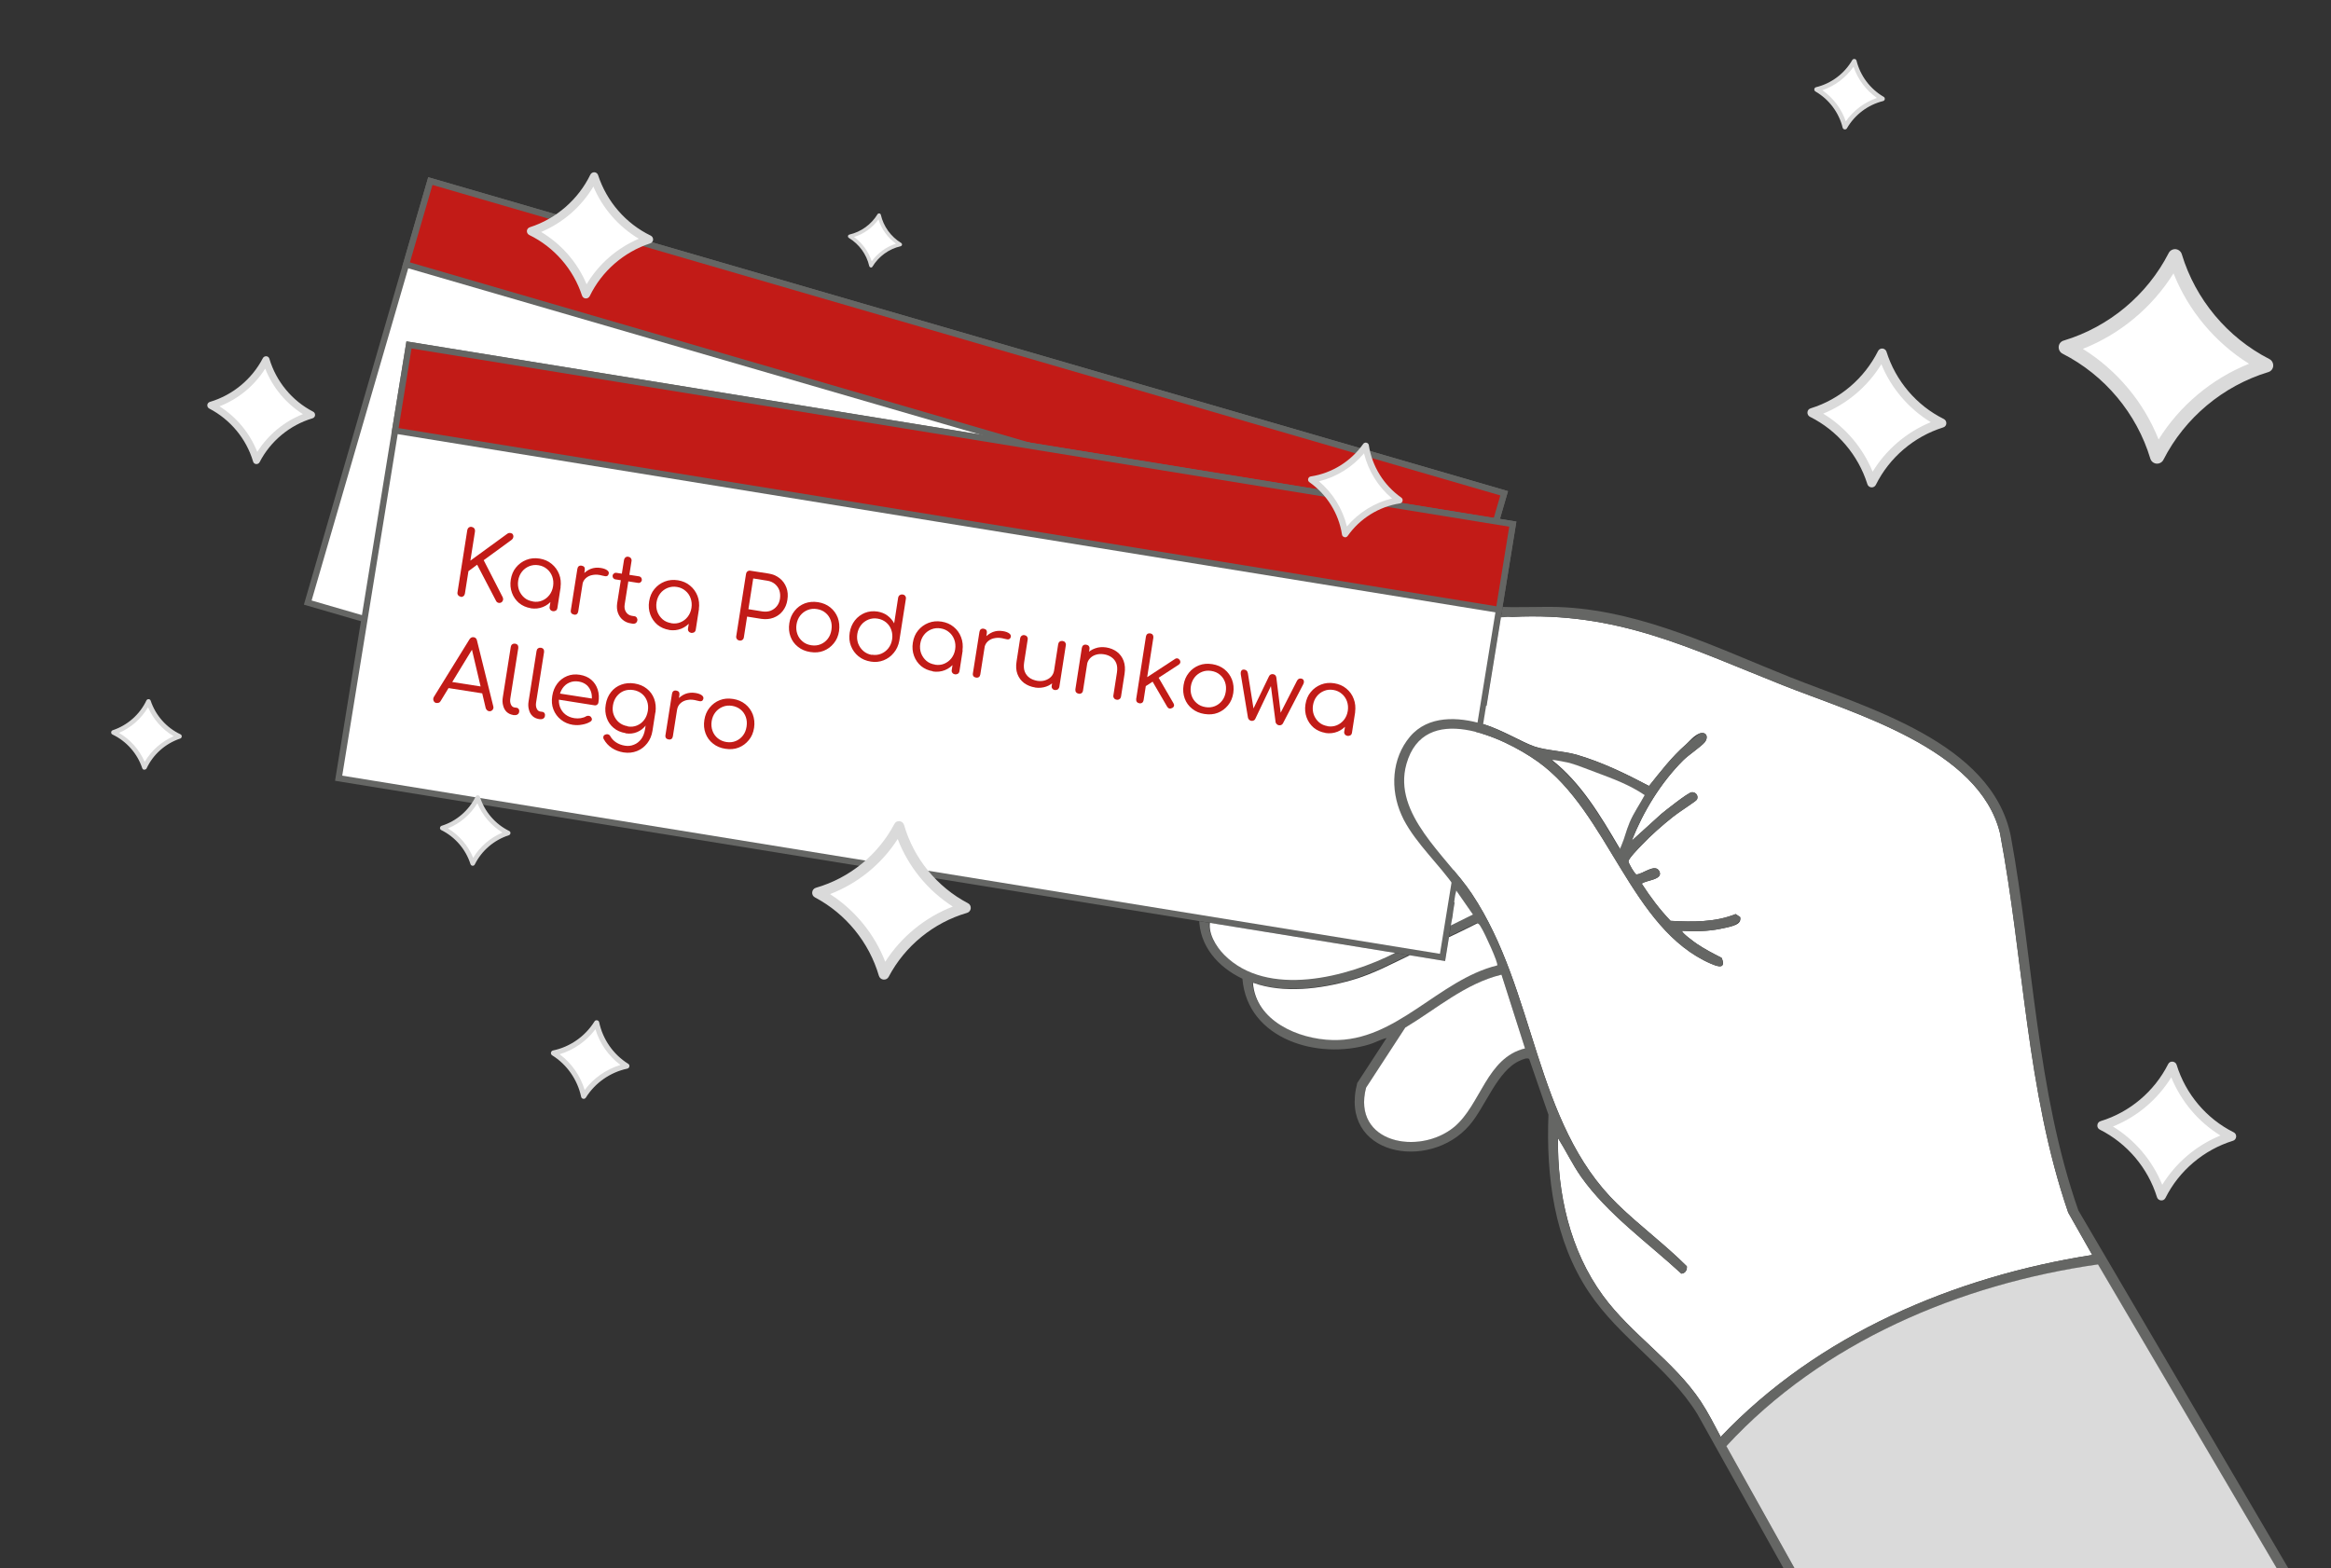
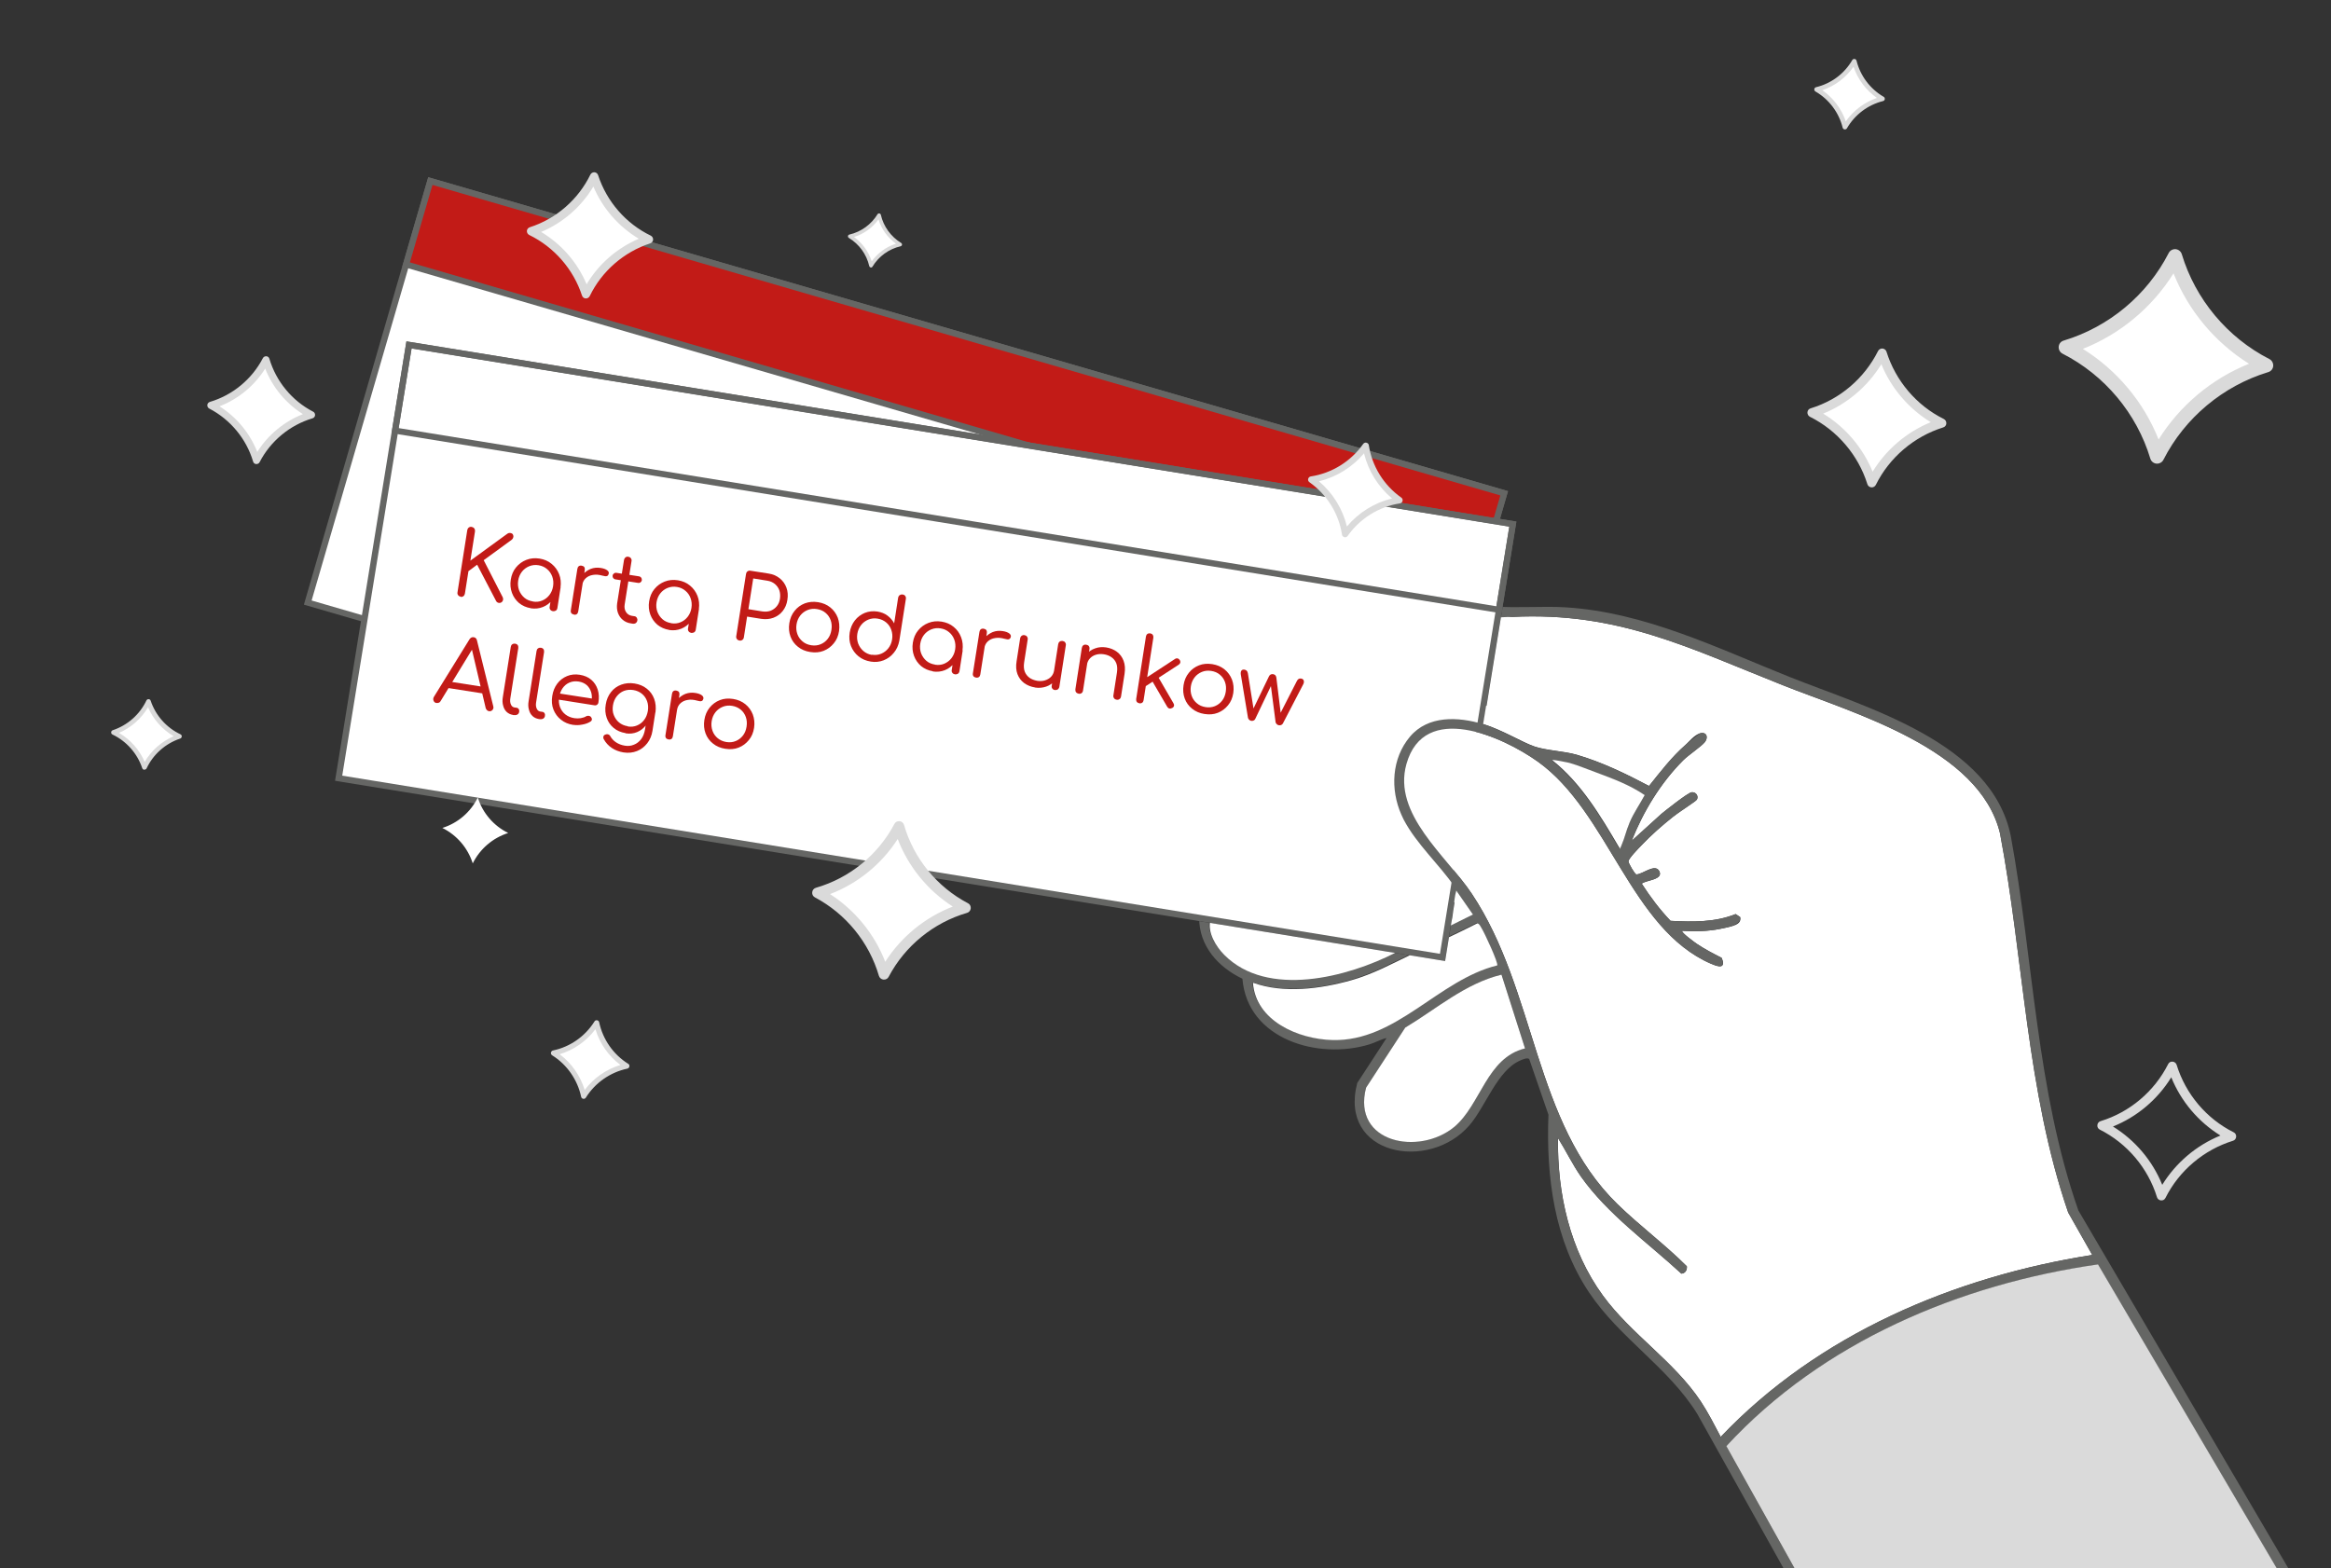
<svg xmlns="http://www.w3.org/2000/svg" id="Layer_1" data-name="Layer 1" viewBox="0 0 217 146">
  <rect x="0" y="0" width="217" height="146" fill="#333333" stroke="none" />
  <defs>
    <style>
      .cls-1 {
        fill: none;
      }

      .cls-2 {
        isolation: isolate;
      }

      .cls-3 {
        fill: #dadada;
      }

      .cls-4 {
        fill: #c21b17;
      }

      .cls-5 {
        fill: #fff;
      }

      .cls-6 {
        fill: #656664;
      }

      .cls-7 {
        clip-path: url(#clippath);
      }
    </style>
    <clipPath id="clippath">
      <path class="cls-1" d="M134.52,89.48l-28.78-4.67,35.43,61.2h105.22l-56.51-87.51-48.71-9.93-2.78,17.15-16.55.82,13.57,17.5-.88,5.44Z" />
    </clipPath>
  </defs>
  <g>
    <g>
      <g>
        <rect class="cls-5" x="32.28" y="30.58" width="104.11" height="40.87" transform="translate(17.6 -21.52) rotate(16.21)" />
        <path class="cls-6" d="M128.81,85.53L28.29,56.3l11.57-39.8,100.52,29.23-11.57,39.8ZM29,55.91l99.42,28.91,11.25-38.69L40.26,17.22l-11.25,38.69Z" />
      </g>
      <g>
        <rect class="cls-4" x="36.86" y="31.24" width="104.11" height="8.09" transform="translate(13.39 -23.42) rotate(16.21)" />
        <path class="cls-6" d="M137.97,54.05L37.45,24.82l2.42-8.32,100.52,29.23-2.42,8.32ZM38.16,24.43l99.41,28.91,2.1-7.21L40.26,17.22l-2.1,7.21Z" />
      </g>
    </g>
    <g>
      <g>
        <g>
          <rect class="cls-5" x="34.13" y="40.2" width="104.11" height="40.87" transform="translate(10.83 -13.03) rotate(9.22)" />
          <path class="cls-6" d="M134.52,89.48l-103.33-16.78,6.64-40.91,103.33,16.78-6.64,40.91ZM31.85,72.22l102.2,16.59,6.46-39.78-102.19-16.59-6.46,39.78Z" />
        </g>
        <g>
-           <rect class="cls-4" x="36.75" y="40.41" width="104.11" height="8.09" transform="translate(8.27 -13.66) rotate(9.22)" />
          <path class="cls-6" d="M139.78,57.11l-103.33-16.78,1.39-8.55,103.33,16.78-1.39,8.55ZM37.11,39.86l102.19,16.59,1.2-7.41-102.19-16.59-1.2,7.41Z" />
        </g>
      </g>
      <g class="cls-2">
        <g class="cls-2">
          <path class="cls-4" d="M42.89,55.56c-.1-.02-.18-.06-.24-.14-.06-.08-.08-.17-.06-.27l.91-5.79c.02-.1.06-.18.14-.24.08-.06.17-.08.27-.06.1.02.18.06.24.14.06.08.08.17.07.27l-.43,2.73,3.42-2.49c.06-.04.11-.07.16-.08.05-.01.1-.01.15,0,.11.02.19.06.23.14.04.08.06.16.03.26-.02.1-.08.18-.16.24l-2.59,1.89,1.77,3.45c.04.09.05.17.03.26-.02.09-.07.16-.14.21-.07.05-.15.07-.24.06-.13-.02-.23-.09-.28-.21l-1.75-3.35-.81.6-.33,2.09c-.02.1-.06.18-.14.24-.08.06-.17.08-.27.06Z" />
          <path class="cls-4" d="M49.41,56.63c-.42-.07-.78-.23-1.09-.48-.3-.26-.52-.57-.66-.95-.14-.38-.18-.79-.11-1.23.07-.44.23-.83.49-1.14.26-.32.58-.55.96-.7.38-.15.79-.19,1.23-.12.43.07.81.23,1.12.49.32.26.55.58.7.96.15.38.19.8.13,1.24l-.31.1c-.06.41-.22.77-.45,1.06-.24.3-.53.52-.88.66-.35.14-.73.18-1.13.12ZM49.61,56.01c.31.05.6.02.86-.09.27-.11.49-.28.67-.51.18-.23.3-.51.35-.83.05-.32.02-.62-.08-.9-.1-.27-.26-.51-.48-.69-.22-.19-.48-.31-.79-.36-.31-.05-.59-.02-.87.09-.27.11-.5.28-.68.51-.18.23-.3.51-.35.83-.05.32-.02.61.08.89.11.28.27.51.49.7.22.19.49.3.8.35ZM51.47,56.91c-.1-.02-.18-.06-.24-.14-.06-.08-.08-.17-.06-.27l.22-1.38.27-.7.53.26-.3,1.93c-.02.11-.06.19-.14.24-.08.05-.17.07-.27.06Z" />
          <path class="cls-4" d="M53.43,57.22c-.11-.02-.19-.06-.24-.13-.05-.07-.07-.16-.05-.27l.61-3.86c.02-.11.06-.19.13-.24.07-.05.16-.07.27-.05.11.02.19.06.24.13.05.07.06.16.05.27l-.61,3.86c-.02.11-.06.19-.13.25-.07.05-.16.07-.27.05ZM53.83,54.38c.06-.34.2-.63.41-.87.21-.24.46-.42.75-.54.29-.11.6-.14.92-.09.28.04.49.12.63.23s.17.23.11.37c-.03.07-.07.13-.13.15-.06.03-.12.03-.19.02-.07-.01-.15-.03-.24-.05-.32-.09-.62-.12-.88-.07-.27.04-.49.14-.67.3-.18.16-.29.37-.33.62l-.38-.06Z" />
          <path class="cls-4" d="M57.31,53.95c-.09-.01-.17-.06-.22-.12-.05-.07-.07-.14-.06-.23.01-.09.06-.16.13-.21.07-.05.15-.07.25-.05l2.06.32c.09.01.17.06.22.12.05.07.07.15.06.24-.01.08-.06.15-.12.2-.07.05-.15.07-.25.05l-2.06-.32ZM58.71,58.04c-.29-.04-.54-.16-.74-.33-.21-.17-.35-.39-.45-.66-.09-.27-.11-.55-.07-.86l.64-4.05c.02-.1.06-.18.14-.24.07-.06.16-.08.27-.06.1.02.18.06.23.14.06.08.08.17.06.27l-.64,4.05c-.04.26,0,.49.13.69.13.2.31.31.54.35l.25.04c.09.01.16.06.21.14.05.08.07.16.05.26-.02.11-.07.18-.15.24-.08.05-.19.07-.3.05l-.17-.03Z" />
          <path class="cls-4" d="M62.29,58.65c-.42-.07-.78-.23-1.09-.48-.3-.26-.52-.57-.66-.95-.14-.38-.18-.79-.11-1.23.07-.44.23-.83.49-1.14.26-.32.58-.55.96-.7.38-.15.79-.19,1.23-.12.43.07.81.23,1.12.49.32.26.55.58.7.96.15.38.19.8.13,1.24l-.31.1c-.06.41-.22.77-.45,1.06-.24.3-.53.52-.88.66s-.73.18-1.13.12ZM62.49,58.03c.31.05.6.02.86-.09.27-.11.49-.28.67-.51.18-.23.3-.51.35-.83.05-.32.02-.62-.08-.9-.1-.28-.26-.51-.48-.69-.22-.19-.48-.31-.79-.36-.31-.05-.59-.02-.87.09-.27.11-.5.28-.68.51-.18.23-.3.51-.35.83-.05.32-.02.61.08.89.11.28.27.51.49.7.22.19.49.3.79.35ZM64.35,58.93c-.1-.02-.18-.06-.24-.14-.06-.07-.08-.17-.06-.27l.22-1.38.27-.7.53.26-.3,1.93c-.02.11-.06.18-.14.24-.08.05-.17.07-.27.06Z" />
          <path class="cls-4" d="M68.84,59.64c-.11-.02-.19-.06-.24-.14-.06-.08-.08-.17-.06-.27l.91-5.79c.02-.11.06-.19.14-.24.08-.06.17-.08.27-.06l1.67.26c.41.06.76.21,1.05.44.29.23.5.52.63.87.13.35.16.73.09,1.15-.06.41-.21.75-.44,1.04-.23.29-.52.49-.86.62-.35.13-.73.16-1.14.1l-1.31-.21-.3,1.93c-.02.11-.06.19-.14.24-.08.06-.17.08-.27.06ZM69.66,56.72l1.31.21c.27.04.53.02.76-.06.23-.09.43-.23.58-.42.16-.19.26-.43.3-.7.04-.29.02-.55-.06-.79-.09-.24-.23-.43-.42-.59-.2-.16-.43-.26-.7-.3l-1.31-.21-.45,2.87Z" />
          <path class="cls-4" d="M75.43,60.71c-.45-.07-.83-.23-1.15-.49-.32-.25-.55-.57-.69-.95-.14-.38-.18-.79-.11-1.24.07-.45.23-.83.49-1.15.25-.32.57-.55.95-.7.38-.14.79-.18,1.24-.11.44.07.82.23,1.14.49.31.25.54.57.69.95.14.38.18.8.12,1.25-.07.45-.23.83-.49,1.14-.26.32-.57.55-.95.7-.38.15-.79.18-1.23.11ZM75.52,60.08c.31.05.6.02.87-.09.27-.11.49-.28.67-.51.18-.23.29-.51.34-.83.05-.32.03-.62-.07-.9-.1-.28-.26-.51-.48-.69-.22-.19-.49-.3-.8-.35-.31-.05-.6-.02-.87.09-.27.11-.5.28-.68.51-.18.23-.3.51-.35.83-.05.32-.02.62.08.9.1.28.27.51.49.69.22.19.49.3.8.35Z" />
          <path class="cls-4" d="M81.06,61.6c-.44-.07-.82-.23-1.14-.49-.32-.26-.55-.58-.7-.96-.15-.38-.19-.79-.12-1.24.07-.44.23-.82.48-1.14.25-.32.56-.55.92-.7.37-.15.76-.19,1.18-.13.36.06.68.18.94.38.27.2.47.44.62.72l.37-2.38c.02-.11.07-.19.15-.25.08-.05.17-.07.27-.06.11.02.19.06.24.14.06.07.08.17.06.28l-.61,3.89c-.08.43-.25.81-.51,1.12-.26.32-.57.55-.95.7-.38.15-.78.19-1.21.12ZM81.16,60.96c.31.05.6.02.87-.09.26-.11.49-.28.67-.51.18-.23.3-.51.35-.83.05-.32.02-.61-.08-.89-.1-.28-.26-.51-.48-.69-.22-.18-.48-.3-.79-.35-.31-.05-.59-.02-.86.09-.27.11-.5.28-.68.51-.18.23-.3.51-.35.82-.05.32-.02.62.08.9.11.28.27.51.49.7.22.19.49.31.79.36Z" />
          <path class="cls-4" d="M86.84,62.5c-.42-.07-.78-.23-1.09-.48-.3-.26-.52-.57-.66-.95-.14-.38-.18-.79-.11-1.23.07-.44.23-.83.49-1.14.26-.32.58-.55.96-.7.38-.15.79-.19,1.23-.12.43.07.81.23,1.12.49.32.26.55.58.69.96.15.38.19.8.13,1.24l-.31.1c-.07.41-.22.77-.45,1.07-.24.3-.53.52-.88.66-.35.14-.73.18-1.13.12ZM87.04,61.89c.31.05.6.02.86-.09.26-.11.49-.28.67-.51.18-.23.3-.51.35-.83.05-.32.02-.62-.08-.9-.1-.27-.26-.51-.48-.69-.22-.19-.48-.31-.79-.36-.31-.05-.59-.02-.87.09-.27.11-.5.28-.68.51-.18.23-.3.51-.35.83-.05.32-.02.61.08.89.11.28.27.51.49.7.22.19.49.3.8.35ZM88.9,62.79c-.1-.02-.18-.06-.24-.14-.06-.08-.08-.17-.06-.27l.22-1.38.27-.7.53.26-.3,1.93c-.02.11-.06.18-.14.24-.08.05-.17.07-.27.06Z" />
          <path class="cls-4" d="M90.86,63.09c-.11-.02-.19-.06-.24-.13-.05-.07-.07-.16-.05-.27l.61-3.86c.02-.11.06-.19.13-.24s.16-.07.27-.05.19.06.24.13.06.16.05.27l-.61,3.86c-.02.11-.06.19-.13.24s-.16.07-.27.05ZM91.26,60.26c.06-.34.2-.63.41-.87.21-.24.46-.42.75-.54.29-.11.6-.14.92-.09.28.04.49.12.63.23.13.11.17.23.11.37-.03.07-.07.12-.13.15-.06.03-.12.03-.19.02-.07-.01-.15-.03-.24-.05-.32-.09-.62-.12-.88-.07-.27.04-.49.14-.67.3s-.29.37-.33.62l-.38-.06Z" />
          <path class="cls-4" d="M96.36,64.01c-.39-.06-.73-.2-1.02-.41-.28-.21-.49-.49-.62-.83-.13-.34-.16-.75-.08-1.21l.33-2.13c.02-.1.06-.18.14-.23.08-.06.17-.08.27-.06s.18.06.23.14c.06.08.08.17.06.27l-.33,2.13c-.05.34-.03.63.06.86.09.23.24.42.44.57.2.14.44.23.71.28.26.04.51.03.73-.04s.42-.18.57-.34c.15-.16.24-.35.28-.58l.48.07c-.07.35-.21.65-.42.89-.22.25-.48.43-.8.54-.32.11-.66.14-1.02.09ZM98.2,64.25c-.11-.02-.18-.06-.24-.14s-.07-.17-.05-.28l.6-3.85c.02-.11.06-.18.14-.24.07-.05.16-.07.27-.06.11.02.19.06.24.14.06.08.08.17.06.27l-.6,3.85c-.02.11-.07.19-.14.25-.08.05-.17.07-.27.06Z" />
          <path class="cls-4" d="M100.42,64.59c-.11-.02-.19-.06-.25-.14-.05-.07-.07-.16-.06-.27l.6-3.85c.02-.11.06-.19.14-.25.07-.05.17-.07.28-.05.11.02.19.06.24.14.05.07.07.17.05.28l-.6,3.85c-.02.11-.06.19-.14.24-.07.05-.16.07-.27.06ZM103.95,65.15c-.11-.02-.19-.06-.24-.14-.06-.08-.08-.17-.06-.27l.33-2.12c.05-.34.03-.63-.06-.86-.09-.23-.24-.42-.44-.56-.2-.14-.44-.24-.72-.28-.26-.04-.5-.03-.73.04-.23.07-.41.18-.56.34-.15.16-.24.35-.28.58l-.48-.08c.07-.35.21-.65.43-.89.22-.25.49-.43.81-.54.32-.12.66-.14,1.02-.09.39.06.73.2,1.01.41.28.21.49.49.62.84.13.35.16.75.09,1.21l-.33,2.12c-.02.1-.06.18-.14.23-.08.06-.17.08-.27.06Z" />
          <path class="cls-4" d="M106.06,65.48c-.1-.02-.18-.06-.23-.13-.05-.07-.07-.16-.06-.26l.91-5.83c.02-.1.06-.18.13-.23.07-.05.16-.07.26-.06.11.02.19.06.24.14.05.07.07.16.06.26l-.91,5.83c-.02.1-.06.18-.13.23-.07.05-.16.07-.27.06ZM106.58,63.95l-.35-.53,3.15-2.06c.08-.06.16-.07.24-.06.08.02.15.07.2.15.06.08.07.16.06.24-.02.08-.07.15-.15.2l-3.15,2.05ZM109.12,65.92c-.09.05-.18.07-.26.05-.08-.02-.15-.08-.2-.16l-1.46-2.51.56-.37,1.48,2.55c.05.08.07.16.05.25-.02.08-.08.15-.17.2Z" />
          <path class="cls-4" d="M112.13,66.48c-.45-.07-.83-.23-1.15-.49-.32-.25-.55-.57-.69-.95-.14-.38-.18-.79-.11-1.24.07-.45.23-.83.49-1.15.25-.32.57-.55.95-.7.38-.15.79-.18,1.24-.11.44.07.82.23,1.14.49.31.25.54.57.69.95.14.38.19.8.12,1.25-.07.45-.23.83-.49,1.14-.26.32-.57.55-.95.7-.38.15-.79.18-1.23.11ZM112.23,65.84c.31.05.6.02.87-.09.27-.11.49-.28.67-.51.18-.23.29-.51.34-.83.05-.32.03-.62-.07-.9-.1-.28-.26-.51-.48-.69-.22-.19-.49-.3-.8-.35s-.6-.02-.87.09c-.27.11-.5.28-.68.51-.18.23-.3.51-.35.83-.05.32-.02.62.08.9.1.28.27.51.49.69.22.19.49.3.8.35Z" />
          <path class="cls-4" d="M116.49,67.12c-.08-.01-.14-.05-.2-.1-.05-.05-.09-.11-.11-.18l-.67-4.04c-.02-.16,0-.28.06-.36.06-.08.15-.11.28-.09.08.01.15.05.21.1.05.05.09.13.11.24l.58,3.64-.22-.03,1.6-3.32c.03-.07.08-.13.15-.17.07-.04.14-.05.23-.04.09.02.17.05.22.11.05.06.08.13.09.21l.43,3.51-.14-.02,1.62-3.17c.09-.18.22-.26.39-.23.13.02.22.08.25.19.03.11.02.22-.05.35l-1.89,3.64c-.03.06-.08.1-.15.14-.07.03-.14.05-.22.03-.08-.01-.15-.05-.2-.1-.06-.05-.09-.11-.11-.18l-.46-3.55.1.02-1.54,3.23c-.03.06-.08.11-.15.14-.07.03-.14.04-.21.03Z" />
-           <path class="cls-4" d="M123.39,68.24c-.42-.07-.78-.23-1.09-.48-.3-.26-.52-.57-.66-.95-.14-.38-.18-.79-.11-1.23.07-.44.23-.83.49-1.14.26-.32.58-.55.96-.7.38-.15.79-.19,1.23-.12.43.07.81.23,1.12.49.32.26.55.58.69.96.15.38.19.8.13,1.24l-.31.1c-.07.41-.22.77-.45,1.06-.24.3-.53.52-.88.66-.35.14-.73.18-1.13.12ZM123.58,67.62c.31.05.6.02.87-.09.26-.11.49-.28.67-.51.18-.23.3-.51.35-.83.05-.32.02-.62-.08-.9-.1-.27-.26-.51-.48-.69-.22-.19-.48-.31-.79-.36-.31-.05-.59-.02-.86.09-.27.11-.5.28-.68.51s-.3.51-.35.83c-.05.32-.02.61.08.89.11.28.27.51.49.7.22.19.49.3.79.35ZM125.44,68.52c-.1-.02-.18-.06-.24-.14-.06-.08-.08-.17-.06-.27l.22-1.38.27-.7.53.26-.3,1.93c-.02.11-.06.19-.14.24-.08.05-.17.07-.27.06Z" />
        </g>
        <g class="cls-2">
          <path class="cls-4" d="M40.64,65.46c-.14-.02-.23-.09-.28-.22-.05-.12-.03-.24.03-.35l3.32-5.37c.1-.15.23-.21.39-.19.16.03.26.12.3.29l1.52,6.14c.04.13.01.25-.07.34-.09.1-.19.14-.32.12-.07-.01-.14-.04-.19-.09-.05-.05-.09-.11-.12-.18l-1.36-5.78.25.04-3.1,5.08c-.04.07-.09.12-.16.14-.07.03-.13.03-.2.02ZM41.39,64.02l.37-.57,3.34.52.19.65-3.9-.61Z" />
          <path class="cls-4" d="M47.76,66.57c-.23-.04-.43-.13-.59-.28-.16-.15-.27-.35-.33-.59-.07-.24-.08-.5-.03-.79l.74-4.68c.02-.11.06-.19.14-.24.07-.05.16-.07.27-.06.1.02.18.06.23.13.05.07.07.16.06.27l-.74,4.68c-.04.23-.02.42.05.58.07.16.17.25.32.28l.21.03c.09.01.16.06.2.13.05.07.06.16.04.26-.02.11-.07.18-.16.24-.09.05-.2.07-.33.05h-.08Z" />
          <path class="cls-4" d="M50.16,66.95c-.23-.04-.43-.13-.59-.28s-.27-.35-.33-.59c-.07-.24-.08-.5-.03-.79l.74-4.68c.02-.11.06-.19.14-.24.07-.05.16-.07.27-.06.1.02.18.06.23.13.05.07.07.16.06.27l-.74,4.68c-.04.23-.02.42.05.58.07.16.17.25.32.28l.21.03c.09.01.16.06.2.13.05.07.06.16.04.26-.02.11-.07.18-.16.24-.09.05-.2.07-.33.05h-.08Z" />
          <path class="cls-4" d="M53.38,67.5c-.46-.07-.84-.23-1.16-.49-.32-.25-.55-.57-.7-.95-.15-.38-.18-.8-.11-1.25.07-.46.23-.84.47-1.16.24-.32.55-.55.91-.7.36-.15.76-.19,1.19-.12.42.07.78.22,1.06.46.28.24.48.54.6.91.12.37.14.77.07,1.2-.01.09-.06.17-.13.22-.07.05-.15.07-.25.05l-3.48-.55.09-.57,3.53.55-.4.19c.05-.3.04-.59-.04-.85-.08-.26-.22-.48-.41-.65-.2-.17-.44-.28-.74-.33-.32-.05-.6-.02-.86.09-.26.11-.47.28-.64.52-.17.24-.27.52-.33.85-.05.33-.02.63.08.91.11.28.27.51.5.69.23.18.51.3.84.35.19.03.39.03.59,0,.21-.04.38-.09.51-.18.07-.04.16-.05.24-.04.09.01.15.05.2.1.07.09.1.17.09.25-.01.08-.06.15-.15.2-.21.13-.46.22-.76.27-.3.06-.58.06-.83.02Z" />
          <path class="cls-4" d="M58.05,70.06c-.42-.07-.79-.21-1.1-.42-.31-.21-.56-.48-.74-.81-.05-.08-.06-.17-.04-.25.02-.08.08-.14.17-.18.09-.04.18-.05.28-.02.09.03.16.09.2.18.13.22.3.41.53.56.23.15.5.26.82.31.3.05.58.02.84-.09.27-.1.49-.28.68-.52.18-.24.3-.55.36-.92l.19-1.23.34-.53.43.18-.27,1.73c-.07.44-.23.83-.49,1.16-.26.33-.57.57-.95.72-.38.15-.79.2-1.24.13ZM58.23,68.26c-.43-.07-.8-.23-1.1-.48-.3-.25-.52-.56-.65-.94-.13-.38-.17-.79-.09-1.24.07-.46.24-.84.49-1.16.25-.32.57-.55.95-.69.38-.14.79-.18,1.24-.11.44.07.83.23,1.14.48.32.25.55.57.69.95.14.38.18.8.12,1.26l-.44.08c-.07.42-.21.78-.43,1.09-.22.3-.5.52-.83.66s-.69.18-1.08.12ZM58.43,67.64c.32.05.61.02.87-.09.26-.11.48-.27.66-.51.18-.23.29-.51.35-.84.05-.33.03-.63-.07-.91-.1-.28-.26-.51-.48-.69-.22-.18-.49-.3-.8-.35-.32-.05-.61-.02-.88.08-.27.11-.49.28-.67.51-.18.23-.3.52-.35.84-.05.33-.03.63.08.9s.26.5.49.69c.22.18.49.3.81.35Z" />
          <path class="cls-4" d="M62.24,68.85c-.11-.02-.19-.06-.24-.13-.05-.07-.07-.16-.05-.27l.61-3.86c.02-.11.06-.19.13-.24.07-.05.16-.07.27-.05.11.02.19.06.24.13.05.07.06.16.05.27l-.61,3.86c-.02.11-.06.19-.13.24-.07.05-.16.07-.27.05ZM62.64,66.02c.06-.34.2-.63.41-.87.21-.24.46-.42.75-.54.29-.11.6-.14.92-.09.28.04.49.12.63.23.13.11.17.23.11.37-.03.07-.07.13-.13.15-.06.03-.12.03-.19.02-.07-.01-.15-.03-.23-.05-.32-.09-.62-.12-.88-.07-.27.04-.49.14-.67.3-.18.16-.29.37-.33.62l-.38-.06Z" />
          <path class="cls-4" d="M67.52,69.72c-.45-.07-.83-.23-1.15-.49-.32-.25-.55-.57-.69-.95-.14-.38-.18-.79-.11-1.24.07-.45.23-.83.49-1.15.26-.32.57-.55.95-.7.38-.15.79-.18,1.24-.11.44.07.82.23,1.14.49.31.25.54.57.69.95.14.38.19.8.12,1.25-.07.45-.23.83-.49,1.14-.26.32-.57.55-.95.7-.38.15-.79.18-1.23.11ZM67.62,69.09c.31.05.6.02.87-.09.27-.11.49-.28.67-.51.18-.23.29-.51.34-.83.05-.32.03-.62-.07-.9-.1-.28-.26-.51-.48-.69-.22-.18-.49-.3-.8-.35-.31-.05-.6-.02-.87.09-.27.11-.5.28-.68.51-.18.23-.3.51-.35.83-.05.32-.02.62.08.9.1.28.27.51.49.69s.49.3.8.35Z" />
        </g>
      </g>
    </g>
    <g class="cls-7">
      <path class="cls-5" d="M139.67,57.52c.12-.34.83-.07,1.12-.08,9.8-.49,16.36,2.86,25.18,6.36,6.65,2.65,18.3,5.89,20.22,13.78,2.22,11.72,2.45,24,6.35,35.32l2.24,3.95c-12.86,2.02-25.52,7.4-34.59,16.94-.58-1.1-1.18-2.28-1.86-3.31-2.49-3.74-6.47-6.24-9.1-9.84-3.08-4.21-4.26-9.51-4.19-14.68.74,1.18,1.34,2.44,2.14,3.59,2.49,3.51,6.23,6.16,9.35,9.04.35-.02.54-.32.51-.68-2.03-2.03-4.41-3.79-6.46-5.79-7.81-7.59-7.53-19.85-13.56-28.9-2.36-3.54-7.38-7.42-6.08-12.08,1.64-5.85,8.92-2.58,12.22-.23,6.6,4.72,8.64,15.59,16.14,18.83.53.23.95.35,1.07.11s-.1-.67-.1-.67c-.79-.4-1.56-.8-2.29-1.29-.14-.09-1.55-1.11-1.37-1.22,1.16.07,2.38.05,3.52-.18s2.04-.38,1.87-1.1l-.42-.28c-1.91.78-4.02.74-6.06.63-1.01-1.06-1.9-2.24-2.68-3.46.36-.33,2.03-.35,1.64-1.15s-1.56.29-2.15.29c-.15-.05-.73-1.04-.73-1.22.03-.28.97-1.24,1.25-1.53.85-.9,1.91-1.83,2.88-2.6s2.16-1.45,2.25-1.63c.17-.34-.13-.73-.51-.67s-2.4,1.68-2.79,2l-2.78,2.52c1.1-2.76,2.7-5.39,4.8-7.5.49-.5,1.71-1.3,2.02-1.7s.18-.94-.39-.83-1.2.92-1.41,1.09c-1.29,1.13-2.34,2.5-3.4,3.83-2.16-1.14-4.38-2.22-6.74-2.91-1.23-.35-2.83-.39-3.94-.77s-2.98-1.54-4.77-2.09l1.55-9.5.03-.42Z" />
      <path class="cls-6" d="M112.7,85.61c-.35-.07-.75-.08-1.07-.14.01,2.61,1.75,4.57,4.03,5.66.47,5.68,7.08,7.57,11.83,6.11.51-.15,1.06-.47,1.59-.59l-2.73,4.19c-1.76,6.75,6.69,8.29,10.44,3.94,1.51-1.74,2.6-5.12,4.72-6.03.19-.09.7-.31.85-.14l1.79,5.18c-.22,5.75.52,11.68,3.78,16.55,2.86,4.27,7.36,6.95,10.07,11.3l57.92,103.71,41.16-13.71.13-.3-63.73-108.64c-3.91-11.17-4.17-23.28-6.29-34.86-1.77-8.73-13.38-11.93-20.57-14.8-6.76-2.7-13.48-6.03-20.87-6.49-2.06-.13-4.51.08-6.58-.08.31.47-.09.73-.08,1.28.11-.35,1.4-.29,1.69-.31,9.8-.49,16.36,2.86,25.18,6.36,6.64,2.63,18.3,5.89,20.22,13.78,2.22,11.72,2.45,24,6.35,35.32l2.24,3.95c-12.86,2.02-25.53,7.39-34.59,16.94-.57-1.09-1.18-2.28-1.86-3.31-2.49-3.74-6.47-6.25-9.1-9.84-3.09-4.23-4.26-9.51-4.19-14.68.74,1.18,1.34,2.44,2.14,3.59,2.47,3.51,6.23,6.16,9.35,9.04.35-.03.55-.33.51-.68-2.03-2.03-4.41-3.79-6.46-5.79-7.81-7.59-7.53-19.85-13.56-28.9-2.36-3.54-7.39-7.41-6.08-12.08,1.65-5.86,8.92-2.58,12.22-.23,6.61,4.72,8.63,15.6,16.14,18.83.7.29,1.39.44.97-.56-.79-.4-1.56-.8-2.29-1.29-.14-.09-1.55-1.11-1.37-1.22,1.15.07,2.38.05,3.52-.18.52-.1,2.04-.36,1.87-1.1l-.42-.28c-1.92.77-4.03.74-6.06.63-1.01-1.06-1.88-2.23-2.68-3.46.36-.33,2.02-.35,1.64-1.15-.36-.75-1.56.29-2.15.29-.15-.05-.73-1.04-.73-1.22.01-.28.98-1.26,1.25-1.53.85-.9,1.91-1.83,2.88-2.6.36-.29,2.16-1.45,2.25-1.63.17-.34-.11-.73-.51-.67-.32.06-2.4,1.68-2.8,2.01l-2.78,2.52c1.1-2.76,2.7-5.4,4.8-7.5.51-.49,1.71-1.3,2.02-1.7.36-.47.18-.94-.39-.83-.14.02-1.2.92-1.41,1.09-1.29,1.13-2.32,2.5-3.4,3.83-2.16-1.14-4.38-2.22-6.74-2.91-1.23-.35-2.83-.39-3.94-.77-1.56-.54-2.99-1.55-4.77-2.09-2.3-.69-5.1-.83-6.79,1.17-1.71,2.03-1.85,4.91-.8,7.27.06.12.15.34.21.45,1.2,2.29,3.3,4.16,4.76,6.28l.09.28,1.55,2.23-2.1,1.04c-.34,1.03-2.57,1.65-3.26,2.55,1.93-.92,3.87-1.8,5.77-2.76.2.03.33.33.42.5.22.38,1.56,3.22,1.43,3.42-5.5,1.36-9.38,7.1-15.33,6.95-3.18-.08-7.16-1.77-7.41-5.34,2.86,1.03,6.31.59,9.16-.23,2.09-.6,3.72-1.52,5.65-2.43-.51.02-1.03-.09-1.54-.18-4.46,2.29-11.93,4.25-15.95.21-.78-.78-1.61-2.12-1.28-3.27l.02-.02ZM150.67,78.9c-1.71-2.93-3.51-5.95-6.21-8.09.03-.09,1.4.2,1.59.25.86.24,1.71.6,2.52.9,1.6.58,3.1,1.15,4.52,2.1-.44.84-1.02,1.69-1.39,2.54-.3.67-.45,1.42-.74,2.08-.07.16-.02.35-.26.21h-.02ZM216.31,234.26l-55.6-99.6c8.93-9.68,21.73-15.07,34.59-16.91l60.76,103.32-39.76,13.2h0ZM127.18,101.28l3.65-5.6c2.92-1.75,5.58-4.11,8.96-4.93l2.18,6.87c-3.58.87-4.11,5.24-6.59,7.29-3.27,2.7-9.54,1.51-8.21-3.65v.02Z" />
      <path class="cls-3" d="M160.71,134.65l55.6,99.6,39.76-13.2-60.76-103.32c-12.87,1.84-25.66,7.23-34.59,16.91h0Z" />
      <path class="cls-5" d="M131.76,88.73c1.93-.9,3.86-1.79,5.77-2.76.2.03.32.34.42.5.24.38,1.56,3.21,1.43,3.42-5.5,1.35-9.38,7.1-15.33,6.95-3.18-.08-7.16-1.77-7.41-5.34,2.84,1.03,6.3.58,9.16-.23,2.09-.6,3.72-1.51,5.65-2.43.1-.05.21-.1.29-.14v.02Z" />
      <path class="cls-5" d="M129.92,88.7c-4.46,2.29-11.93,4.25-15.95.21-.78-.78-1.61-2.12-1.28-3.27,5.75.98,11.49,2.06,17.24,3.06Z" />
      <path class="cls-5" d="M135.57,82.92l1.55,2.23-2.1,1.04c.32-.95.27-2.28.55-3.27Z" />
      <path class="cls-5" d="M139.78,90.75l2.19,6.87c-3.58.87-4.11,5.24-6.59,7.31-3.27,2.7-9.54,1.51-8.21-3.65l3.65-5.6c2.92-1.75,5.58-4.11,8.96-4.93h0Z" />
      <path class="cls-5" d="M153.1,74.05c-.44.83-1.03,1.67-1.39,2.53-.36.86-.45,1.42-.74,2.08s-.02.35-.26.21c-1.72-2.93-3.52-5.96-6.21-8.09.03-.09,1.4.21,1.59.25.86.24,1.7.61,2.52.9,1.58.59,3.1,1.15,4.51,2.11h0Z" />
    </g>
  </g>
  <g>
    <g>
      <path class="cls-5" d="M200.81,42.51c-1.33-4.4-4.4-8.07-8.5-10.16,4.4-1.32,8.07-4.39,10.16-8.48,1.33,4.4,4.39,8.06,8.48,10.15-4.4,1.33-8.06,4.4-10.15,8.5Z" />
      <path class="cls-3" d="M200.75,43.17c-.27-.03-.49-.21-.57-.47-1.27-4.21-4.25-7.77-8.17-9.77-.24-.12-.38-.38-.36-.65s.21-.5.47-.57c4.21-1.27,7.77-4.24,9.77-8.15.12-.24.38-.38.65-.36h0c.27.03.49.21.57.47,1.27,4.2,4.24,7.76,8.15,9.76.24.12.38.38.36.65s-.21.5-.47.57c-4.2,1.28-7.76,4.25-9.75,8.16-.12.24-.38.38-.65.36h0ZM193.91,32.49c3.17,1.98,5.66,4.95,7.04,8.43,1.98-3.17,4.95-5.66,8.42-7.05-3.17-1.98-5.65-4.95-7.03-8.42-1.98,3.17-4.95,5.65-8.43,7.03Z" />
    </g>
    <g>
      <path class="cls-5" d="M171.75,11.83c-.36-1.48-1.31-2.74-2.63-3.5,1.48-.36,2.74-1.31,3.5-2.62.36,1.47,1.31,2.74,2.62,3.5-1.48.36-2.74,1.31-3.5,2.63Z" />
      <path class="cls-3" d="M171.72,12.05c-.09-.01-.16-.08-.18-.16-.35-1.41-1.27-2.64-2.53-3.37-.08-.04-.12-.13-.11-.22s.08-.16.16-.18c1.41-.34,2.64-1.26,3.37-2.52.04-.08.13-.12.22-.11h0c.09.01.16.08.18.16.35,1.41,1.27,2.63,2.52,3.36.08.04.12.13.11.22s-.08.16-.16.18c-1.41.35-2.63,1.27-3.36,2.53-.04.08-.13.12-.22.11h0ZM169.65,8.4c1.01.71,1.78,1.73,2.18,2.9.71-1.01,1.73-1.78,2.9-2.18-1.01-.71-1.78-1.73-2.18-2.9-.71,1.01-1.73,1.78-2.9,2.18Z" />
    </g>
    <g>
      <path class="cls-5" d="M174.25,44.95c-.89-2.84-2.9-5.2-5.56-6.53,2.84-.88,5.2-2.89,6.53-5.55.89,2.84,2.89,5.19,5.55,6.52-2.84.89-5.19,2.9-6.52,5.56Z" />
      <path class="cls-3" d="M174.21,45.38c-.17-.02-.32-.13-.37-.3-.85-2.71-2.8-5-5.34-6.27-.16-.08-.25-.24-.24-.42s.13-.32.3-.37c2.72-.84,5-2.79,6.27-5.33.08-.16.24-.25.42-.24h0c.17.02.32.13.37.3.85,2.71,2.79,5,5.33,6.26.16.08.25.24.24.42s-.13.32-.3.37c-2.71.85-5,2.8-6.26,5.34-.08.16-.24.25-.42.24h0ZM169.72,38.51c2.07,1.26,3.69,3.17,4.61,5.41,1.26-2.07,3.17-3.69,5.41-4.61-2.06-1.26-3.69-3.17-4.6-5.4-1.26,2.06-3.17,3.69-5.41,4.6Z" />
    </g>
    <g>
-       <path class="cls-5" d="M201.21,111.34c-.88-2.84-2.88-5.21-5.54-6.55,2.84-.87,5.21-2.87,6.55-5.53.88,2.84,2.87,5.2,5.53,6.54-2.84.88-5.2,2.88-6.54,5.53Z" />
+       <path class="cls-5" d="M201.21,111.34Z" />
      <path class="cls-3" d="M201.17,111.77c-.17-.02-.32-.13-.37-.3-.84-2.72-2.78-5.01-5.32-6.29-.16-.08-.25-.24-.23-.42s.13-.32.3-.37c2.72-.83,5.01-2.77,6.29-5.31.08-.16.24-.25.42-.23h0c.17.02.32.13.37.3.84,2.72,2.77,5.01,5.31,6.28.16.08.25.24.23.42s-.13.32-.3.37c-2.71.84-5.01,2.78-6.28,5.32-.08.16-.24.25-.42.23h0ZM196.7,104.89c2.06,1.27,3.68,3.18,4.59,5.43,1.27-2.06,3.18-3.68,5.42-4.59-2.06-1.27-3.67-3.18-4.58-5.42-1.27,2.06-3.18,3.68-5.43,4.58Z" />
    </g>
    <g>
      <path class="cls-5" d="M82.29,90.73c-.95-3.27-3.18-6.01-6.2-7.6,3.27-.94,6.01-3.18,7.6-6.19.94,3.27,3.18,6.01,6.19,7.59-3.27.95-6.01,3.18-7.59,6.2Z" />
      <path class="cls-3" d="M82.24,91.21c-.2-.02-.36-.16-.42-.35-.91-3.12-3.08-5.78-5.95-7.3-.18-.09-.28-.28-.26-.48s.16-.37.35-.42c3.13-.9,5.79-3.07,7.3-5.94.09-.18.28-.28.48-.26h0c.2.02.36.16.42.35.9,3.12,3.07,5.78,5.95,7.29.18.09.28.28.26.48s-.16.37-.35.42c-3.12.91-5.78,3.08-7.29,5.95-.09.18-.28.28-.48.26h0ZM77.27,83.25c2.33,1.5,4.14,3.72,5.14,6.3,1.49-2.33,3.71-4.14,6.29-5.14-2.33-1.49-4.14-3.71-5.13-6.29-1.49,2.33-3.71,4.14-6.3,5.13Z" />
    </g>
    <g>
      <path class="cls-5" d="M54.33,102.07c-.35-1.67-1.37-3.12-2.81-4.02,1.67-.35,3.12-1.36,4.02-2.81.35,1.66,1.36,3.11,2.81,4.01-1.66.35-3.11,1.37-4.01,2.81Z" />
      <path class="cls-3" d="M54.29,102.31c-.1-.02-.17-.09-.19-.19-.34-1.59-1.32-3-2.7-3.86-.08-.05-.13-.15-.11-.25s.09-.18.19-.2c1.59-.33,3-1.32,3.86-2.7.05-.09.15-.13.25-.11h0c.1.02.17.09.19.19.34,1.59,1.32,3,2.7,3.86.09.05.13.15.11.25s-.09.18-.19.2c-1.59.34-3,1.32-3.86,2.7-.05.08-.15.13-.25.11h0ZM52.1,98.16c1.11.83,1.93,2.01,2.33,3.33.83-1.11,2-1.93,3.33-2.33-1.11-.83-1.93-2-2.33-3.33-.83,1.11-2,1.93-3.33,2.33Z" />
    </g>
    <g>
      <path class="cls-5" d="M44.01,80.39c-.46-1.44-1.48-2.63-2.83-3.3,1.44-.45,2.63-1.47,3.3-2.83.45,1.44,1.47,2.63,2.83,3.3-1.44.46-2.63,1.48-3.3,2.83Z" />
-       <path class="cls-3" d="M43.99,80.61c-.09,0-.16-.07-.19-.15-.44-1.38-1.43-2.53-2.72-3.17-.08-.04-.13-.12-.12-.21s.07-.16.15-.19c1.38-.43,2.53-1.42,3.17-2.72.04-.08.12-.13.21-.12h0c.09,0,.16.07.19.15.43,1.37,1.42,2.53,2.72,3.17.08.04.13.12.12.21s-.07.16-.15.19c-1.37.44-2.53,1.43-3.17,2.72-.04.08-.12.13-.21.12h0ZM41.7,77.13c1.05.64,1.88,1.6,2.35,2.74.64-1.05,1.6-1.88,2.73-2.35-1.05-.64-1.87-1.6-2.34-2.73-.64,1.05-1.6,1.88-2.74,2.34Z" />
    </g>
    <g>
      <path class="cls-5" d="M13.44,71.46c-.48-1.43-1.52-2.61-2.88-3.25,1.43-.48,2.61-1.52,3.25-2.88.48,1.43,1.52,2.6,2.88,3.25-1.43.48-2.6,1.52-3.25,2.88Z" />
      <path class="cls-3" d="M13.43,71.67c-.09,0-.16-.06-.19-.15-.46-1.37-1.47-2.51-2.77-3.13-.08-.04-.13-.12-.12-.21s.06-.16.15-.19c1.37-.46,2.51-1.46,3.13-2.77.04-.08.12-.13.21-.12h0c.09,0,.16.06.19.15.46,1.37,1.47,2.51,2.77,3.12.08.04.13.12.12.21s-.06.16-.15.19c-1.37.46-2.51,1.47-3.12,2.77-.04.08-.12.13-.21.12h0ZM11.08,68.24c1.06.62,1.9,1.57,2.39,2.7.62-1.06,1.57-1.9,2.7-2.39-1.06-.62-1.9-1.57-2.39-2.7-.62,1.06-1.57,1.9-2.7,2.39Z" />
    </g>
    <g>
      <path class="cls-5" d="M23.87,42.88c-.66-2.21-2.19-4.06-4.24-5.13,2.21-.66,4.07-2.19,5.13-4.24.66,2.21,2.19,4.06,4.24,5.12-2.21.66-4.06,2.19-5.12,4.24Z" />
      <path class="cls-3" d="M23.84,43.21c-.13-.01-.25-.11-.28-.24-.63-2.12-2.12-3.91-4.08-4.93-.12-.06-.19-.19-.18-.33s.11-.25.24-.29c2.12-.63,3.91-2.11,4.93-4.07.06-.12.19-.19.33-.18h0c.13.01.25.11.28.24.63,2.11,2.11,3.91,4.07,4.92.12.06.19.19.18.33s-.11.25-.24.29c-2.11.63-3.91,2.12-4.92,4.08-.06.12-.19.19-.33.18h0ZM20.43,37.83c1.59,1,2.83,2.5,3.52,4.25,1-1.59,2.5-2.83,4.25-3.52-1.59-1-2.83-2.5-3.51-4.24-1,1.59-2.5,2.83-4.25,3.51Z" />
    </g>
    <g>
      <path class="cls-5" d="M54.55,27.4c-.83-2.57-2.68-4.69-5.11-5.87,2.57-.83,4.69-2.67,5.87-5.1.83,2.57,2.67,4.69,5.1,5.86-2.57.83-4.69,2.68-5.86,5.11Z" />
      <path class="cls-3" d="M54.52,27.79c-.16-.01-.29-.12-.34-.27-.8-2.45-2.59-4.51-4.91-5.64-.14-.07-.23-.22-.22-.38s.12-.29.27-.34c2.46-.79,4.51-2.58,5.64-4.9.07-.14.22-.23.38-.22h0c.16.01.29.12.34.27.8,2.45,2.58,4.51,4.9,5.63.14.07.23.22.22.38s-.12.29-.27.34c-2.45.8-4.51,2.59-5.63,4.91-.07.14-.22.23-.38.22h0ZM50.38,21.6c1.89,1.13,3.38,2.84,4.23,4.87,1.12-1.89,2.84-3.38,4.86-4.24-1.88-1.12-3.38-2.84-4.23-4.86-1.13,1.89-2.84,3.38-4.87,4.23Z" />
    </g>
    <g>
      <path class="cls-5" d="M81.08,24.73c-.26-1.14-.97-2.12-1.97-2.73,1.14-.26,2.12-.97,2.73-1.97.26,1.14.97,2.12,1.97,2.72-1.14.26-2.12.97-2.72,1.97Z" />
      <path class="cls-3" d="M81.06,24.9c-.07-.01-.12-.06-.14-.13-.25-1.09-.94-2.04-1.9-2.62-.06-.04-.09-.1-.08-.17s.06-.12.13-.14c1.09-.25,2.04-.94,2.62-1.89.04-.06.1-.09.17-.08h0c.07.01.12.06.14.13.25,1.09.94,2.04,1.89,2.62.06.04.09.1.08.17s-.06.12-.13.14c-1.09.25-2.04.94-2.62,1.9-.04.06-.1.09-.17.08h0ZM79.51,22.07c.77.56,1.35,1.36,1.64,2.26.56-.77,1.35-1.35,2.26-1.64-.77-.56-1.35-1.35-1.63-2.26-.56.77-1.35,1.35-2.26,1.63Z" />
    </g>
    <g>
      <path class="cls-5" d="M125.22,49.72c-.32-2.05-1.45-3.88-3.15-5.07,2.05-.31,3.88-1.45,5.07-3.14.32,2.05,1.45,3.88,3.15,5.07-2.05.32-3.88,1.45-5.07,3.15Z" />
      <path class="cls-3" d="M125.15,50.01c-.12-.03-.21-.12-.22-.24-.3-1.96-1.41-3.73-3.03-4.87-.1-.07-.15-.19-.12-.31s.12-.21.25-.23c1.96-.3,3.73-1.4,4.87-3.02.07-.1.19-.15.31-.12h0c.12.03.21.13.22.24.3,1.96,1.4,3.73,3.02,4.87.1.07.15.19.12.31s-.12.21-.24.23c-1.96.3-3.73,1.41-4.87,3.03-.07.1-.19.15-.31.12h0ZM122.78,44.81c1.29,1.08,2.21,2.57,2.61,4.21,1.08-1.29,2.56-2.21,4.2-2.61-1.29-1.08-2.21-2.56-2.61-4.2-1.08,1.29-2.57,2.21-4.21,2.61Z" />
    </g>
  </g>
</svg>